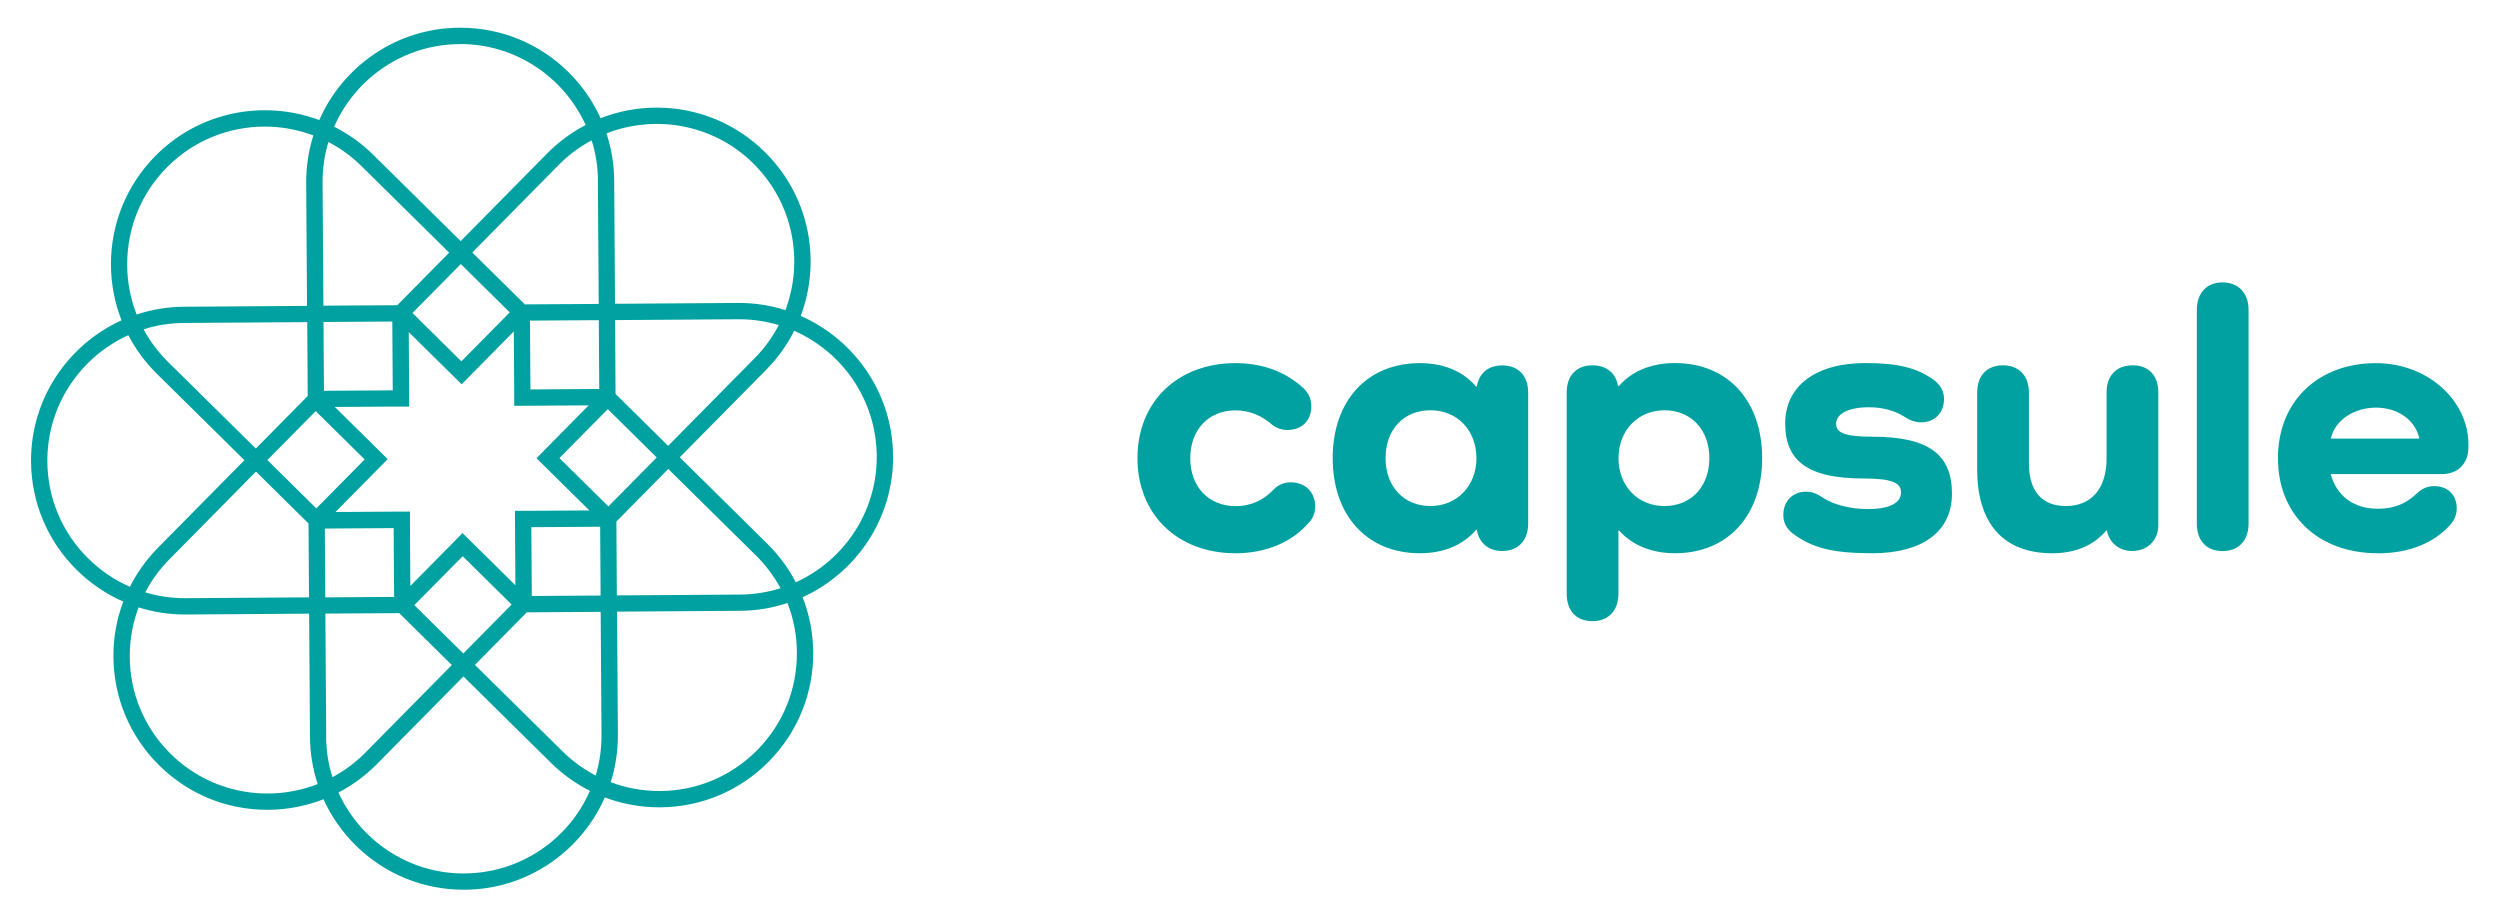
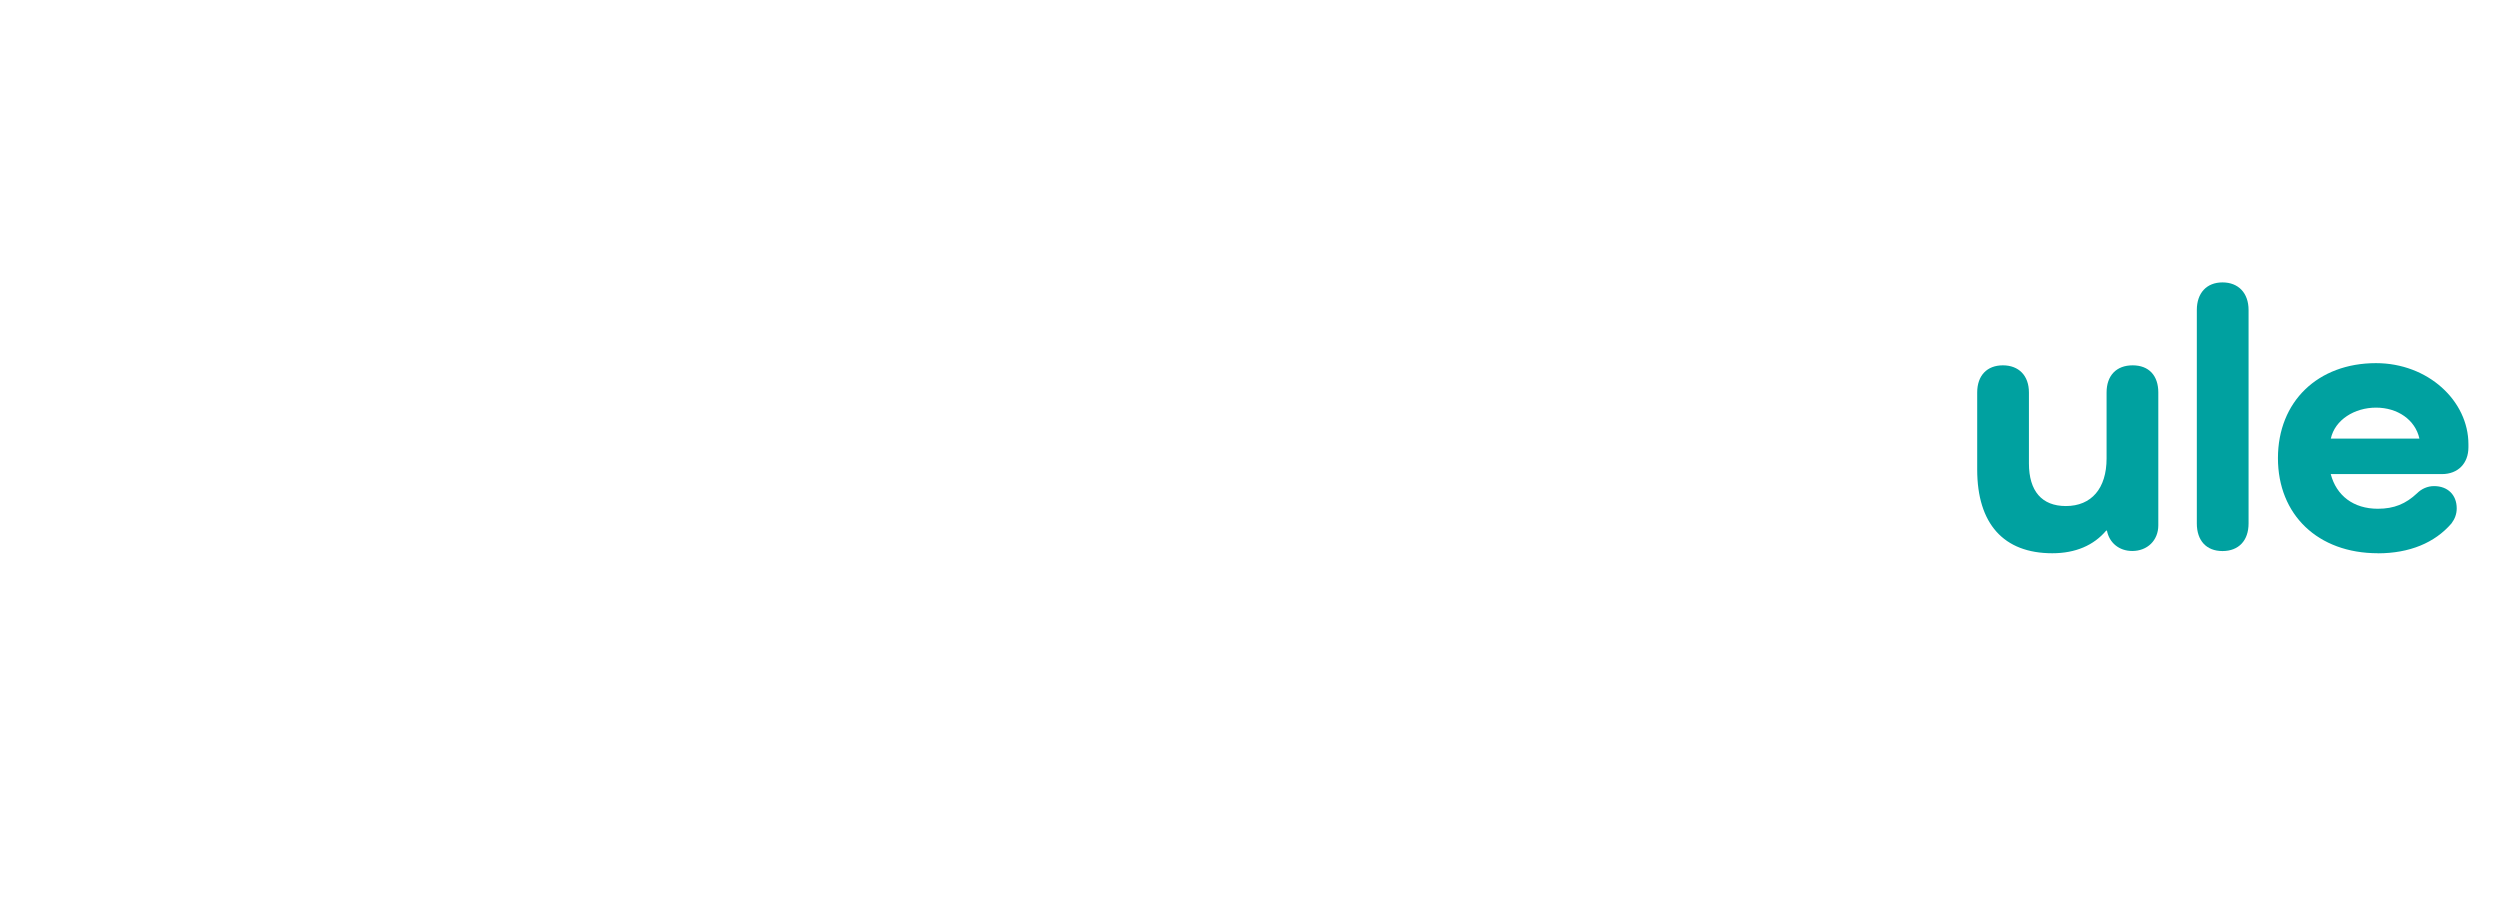
<svg xmlns="http://www.w3.org/2000/svg" id="a" viewBox="0 0 331 121">
  <defs>
    <style>.b{fill:#00a1a0;stroke-width:0px;}</style>
  </defs>
-   <path class="b" d="M118.24,60.37c-.05-8.29-5.08-15.4-12.22-18.54.87-2.31,1.32-4.79,1.31-7.33-.04-5.44-2.19-10.55-6.06-14.37-3.84-3.79-8.92-5.88-14.31-5.88-.05,0-.09,0-.14,0-2.54.02-5.01.5-7.3,1.4-1.02-2.25-2.45-4.31-4.25-6.1-3.84-3.79-8.92-5.88-14.32-5.88-.04,0-.09,0-.14,0-8.29.05-15.41,5.08-18.54,12.23-7.31-2.74-15.87-1.16-21.7,4.75-3.82,3.87-5.91,9.01-5.88,14.45.02,2.54.5,5.01,1.4,7.31-7.1,3.23-12.03,10.4-11.98,18.69.04,5.44,2.19,10.55,6.06,14.37,1.81,1.79,3.89,3.19,6.15,4.18-.87,2.31-1.32,4.78-1.3,7.32.04,5.44,2.19,10.55,6.06,14.37,3.84,3.79,8.92,5.88,14.31,5.88.04,0,.09,0,.14,0,2.54-.02,5.01-.5,7.3-1.4,1.02,2.25,2.45,4.31,4.25,6.1,3.84,3.79,8.92,5.88,14.32,5.88.04,0,.09,0,.14,0,8.29-.05,15.4-5.08,18.54-12.22,2.27.86,4.7,1.31,7.2,1.31.04,0,.09,0,.14,0,5.44-.04,10.55-2.19,14.37-6.06,3.82-3.87,5.91-9.01,5.88-14.45-.02-2.54-.5-5.01-1.4-7.31,7.1-3.23,12.03-10.4,11.98-18.7ZM99.75,21.66c5.28,5.21,6.7,12.87,4.24,19.4-1.94-.61-4-.95-6.13-.95-.04,0-.09,0-.13,0l-16.3.11-.11-16.3c-.01-2.16-.37-4.26-1.02-6.26,6.5-2.54,14.18-1.22,19.45,3.99ZM79.64,97.3c.01,1.87-.26,3.68-.77,5.38-1.59-.83-3.07-1.9-4.39-3.2l-11.6-11.45,6.87-6.96,9.78-.06.11,16.3ZM43.19,97.54l-.11-16.3,9.78-.06,6.96,6.87-11.45,11.6c-1.31,1.33-2.78,2.41-4.35,3.25-.54-1.69-.83-3.5-.84-5.36ZM42.71,24.17c-.01-1.87.26-3.67.77-5.37,1.58.82,3.06,1.89,4.39,3.2l11.6,11.45-6.87,6.96-9.78.06-.11-16.3ZM79.16,23.94l.11,16.3-9.78.06-6.96-6.87,11.45-11.6c1.31-1.33,2.78-2.41,4.35-3.25.54,1.69.83,3.49.84,5.36ZM70.41,78.91l-.06-9.11,9.11-.06.06,9.11-9.11.06ZM80.55,67.05l-6.48-6.4,6.4-6.48,6.48,6.4-6.4,6.48ZM72.54,59.14l-1.51,1.53,1.53,1.51,5.47,5.4-7.69.05h-2.16s.01,2.17.01,2.17l.05,7.69-5.47-5.4-1.53-1.51-1.51,1.53-5.4,5.47-.05-7.69v-2.16s-2.17.01-2.17.01l-7.69.05,5.4-5.47,1.51-1.53-1.53-1.51-5.47-5.4,7.69-.05h2.16s-.01-2.17-.01-2.17l-.05-7.69,5.47,5.4,1.53,1.51,1.51-1.53,5.4-5.47.05,7.69v2.16s2.17-.01,2.17-.01l7.69-.05-5.4,5.47ZM51.94,42.57l.06,9.11-9.11.06-.06-9.11,9.11-.06ZM41.8,54.43l6.48,6.4-6.4,6.48-6.48-6.4,6.4-6.48ZM79.34,51.5l-9.11.06-.06-9.11,9.11-.06.06,9.11ZM67.49,41.36l-6.4,6.48-6.48-6.4,6.4-6.48,6.48,6.4ZM40.74,52.43l-6.87,6.96-11.6-11.45c-1.32-1.3-2.41-2.76-3.26-4.34,1.7-.54,3.5-.83,5.37-.84l16.3-.11.06,9.78ZM40.85,69.31l.06,9.78-16.3.11c-1.85.01-3.66-.25-5.38-.77.83-1.6,1.91-3.08,3.21-4.39l11.45-11.6,6.96,6.87ZM43.01,69.98l9.11-.06.06,9.11-9.11.06-.06-9.11ZM54.86,80.12l6.4-6.48,6.48,6.4-6.4,6.48-6.48-6.4ZM81.61,69.05l6.87-6.96,11.6,11.45c1.32,1.3,2.41,2.76,3.26,4.34-1.7.54-3.5.83-5.37.84l-16.3.11-.06-9.78ZM81.5,52.16l-.06-9.78,16.3-.11s.08,0,.12,0c1.82,0,3.59.27,5.25.77-.82,1.58-1.88,3.06-3.2,4.39l-11.45,11.6-6.96-6.87ZM60.82,5.83s.08,0,.12,0c7.36,0,13.73,4.4,16.6,10.72-1.86.97-3.58,2.23-5.1,3.77l-11.45,11.6-11.6-11.45c-1.55-1.53-3.3-2.76-5.15-3.69,2.8-6.39,9.16-10.89,16.58-10.94ZM16.84,35.09c-.03-4.87,1.83-9.46,5.25-12.92,3.56-3.61,8.27-5.41,12.97-5.41,2.18,0,4.36.39,6.43,1.17-.63,1.98-.96,4.08-.95,6.27l.11,16.3-16.3.11c-2.19.01-4.29.38-6.26,1.03-.81-2.06-1.24-4.26-1.25-6.54ZM11.69,73.95c-3.46-3.42-5.39-7.98-5.42-12.85-.05-7.41,4.36-13.83,10.72-16.72.97,1.86,2.23,3.58,3.77,5.1l11.6,11.45-11.45,11.6c-1.52,1.54-2.76,3.28-3.71,5.16-2.02-.88-3.89-2.14-5.5-3.74ZM22.6,99.82c-3.46-3.42-5.39-7.98-5.42-12.85-.01-2.27.39-4.48,1.17-6.55,1.96.62,4.03.94,6.14.94.05,0,.09,0,.14,0l16.3-.11.11,16.3c.01,2.16.37,4.26,1.02,6.26-6.5,2.54-14.18,1.22-19.45-3.99ZM61.53,115.65s-.08,0-.12,0c-7.36,0-13.73-4.4-16.6-10.72,1.86-.97,3.58-2.23,5.1-3.77l11.45-11.6,11.6,11.45c1.54,1.52,3.27,2.75,5.15,3.7-2.8,6.39-9.16,10.88-16.58,10.93ZM105.51,86.39c.03,4.87-1.83,9.46-5.25,12.92-3.42,3.46-7.98,5.39-12.85,5.42-.04,0-.08,0-.12,0-2.23,0-4.4-.4-6.43-1.17.63-1.98.96-4.09.95-6.28l-.11-16.3,16.3-.11c2.19-.01,4.29-.38,6.26-1.03.81,2.06,1.24,4.26,1.25,6.54ZM105.37,77.1c-.97-1.86-2.23-3.58-3.77-5.1l-11.6-11.45,11.45-11.6c1.52-1.54,2.76-3.27,3.7-5.15,6.39,2.8,10.88,9.16,10.93,16.58.05,7.41-4.36,13.83-10.72,16.72Z" />
-   <path class="b" d="M173.42,69.05c-2.25,2.7-5.74,4.2-9.84,4.2-7.69,0-12.98-5.14-12.98-12.59s5.29-12.58,12.98-12.58c3.55,0,6.59,1.1,9.04,3.35.65.65,1,1.45,1,2.35,0,1.9-1.25,3.15-3.15,3.15-.8,0-1.5-.25-2.1-.75-1.4-1.2-3-1.85-4.79-1.85-3.54,0-5.99,2.55-5.99,6.34s2.45,6.34,5.99,6.34c2.15,0,3.75-.85,5-2.15.6-.65,1.4-1,2.3-1,1.95,0,3.25,1.3,3.25,3.2,0,.75-.25,1.45-.7,2Z" />
-   <path class="b" d="M202.33,51.97v17.33c0,2.25-1.3,3.65-3.45,3.65-1.8,0-3.05-1.05-3.35-2.8h-.1c-1.7,2-4.25,3.1-7.44,3.1-6.94,0-11.54-4.94-11.54-12.59s4.6-12.58,11.54-12.58c3.2,0,5.74,1.1,7.44,3.1h.1c.3-1.8,1.55-2.8,3.35-2.8,2.15,0,3.45,1.35,3.45,3.6ZM195.48,60.66c0-3.7-2.55-6.34-6.09-6.34s-5.94,2.55-5.94,6.34,2.45,6.34,5.94,6.34,6.09-2.65,6.09-6.34Z" />
-   <path class="b" d="M233.31,60.66c0,7.64-4.59,12.59-11.54,12.59-3.15,0-5.69-1.1-7.39-3h-.1v8.34c0,2.25-1.3,3.65-3.45,3.65s-3.4-1.4-3.4-3.65v-26.62c0-2.25,1.3-3.6,3.4-3.6,1.85,0,3.1,1,3.4,2.75h.1c1.7-1.95,4.25-3.05,7.44-3.05,6.94,0,11.54,4.94,11.54,12.58ZM226.32,60.66c0-3.79-2.45-6.34-5.94-6.34s-6.09,2.65-6.09,6.34,2.55,6.34,6.09,6.34,5.94-2.6,5.94-6.34Z" />
-   <path class="b" d="M247.9,57.82c7.59,0,10.54,2.45,10.54,7.54s-4,7.89-10.54,7.89c-5.29,0-8.04-.7-10.64-2.7-.7-.55-1.15-1.35-1.15-2.35,0-1.85,1.25-3.1,3-3.1.9,0,1.5.3,2.25.8,1.45.95,3.65,1.5,5.99,1.5,2.8,0,4.34-.8,4.34-2.2,0-1.25-1.1-1.85-4.99-1.85-7.39,0-10.34-2.35-10.34-7.29s4.04-7.99,10.59-7.99c4.29,0,6.79.6,9.04,2.2.95.7,1.4,1.55,1.4,2.55,0,1.85-1.25,3.1-3.05,3.1-.85,0-1.6-.35-2.2-.75-1.25-.8-2.9-1.25-4.69-1.25-2.7,0-4.35.85-4.35,2.2,0,1.15,1.1,1.7,4.79,1.7Z" />
  <path class="b" d="M285.76,51.97v17.58c0,2-1.45,3.4-3.45,3.4-1.75,0-3.05-1.1-3.35-2.7h-.1c-1.65,1.95-4.05,3-7.14,3-6.44,0-9.94-3.9-9.94-11.09v-10.19c0-2.25,1.3-3.6,3.4-3.6s3.45,1.35,3.45,3.6v9.39c0,3.65,1.7,5.64,4.89,5.64,3.4,0,5.39-2.35,5.39-6.29v-8.74c0-2.25,1.3-3.6,3.45-3.6s3.4,1.35,3.4,3.6Z" />
  <path class="b" d="M297.71,41.04v28.27c0,2.25-1.3,3.65-3.45,3.65s-3.4-1.4-3.4-3.65v-28.27c0-2.25,1.3-3.65,3.4-3.65s3.45,1.4,3.45,3.65Z" />
  <path class="b" d="M314.83,73.25c-7.94,0-13.23-5.09-13.23-12.59s5.29-12.58,12.98-12.58c6.89,0,12.24,4.99,12.24,10.74v.4c0,2.15-1.4,3.55-3.5,3.55h-14.73c.75,2.85,3,4.59,6.24,4.59,2.15,0,3.7-.65,5.19-2.05.6-.6,1.4-.95,2.25-.95,1.8,0,3,1.15,3,2.95,0,.75-.25,1.4-.7,2-2.2,2.55-5.54,3.95-9.74,3.95ZM308.59,58.07h11.74c-.55-2.5-2.9-4.1-5.74-4.1s-5.44,1.6-5.99,4.1Z" />
</svg>